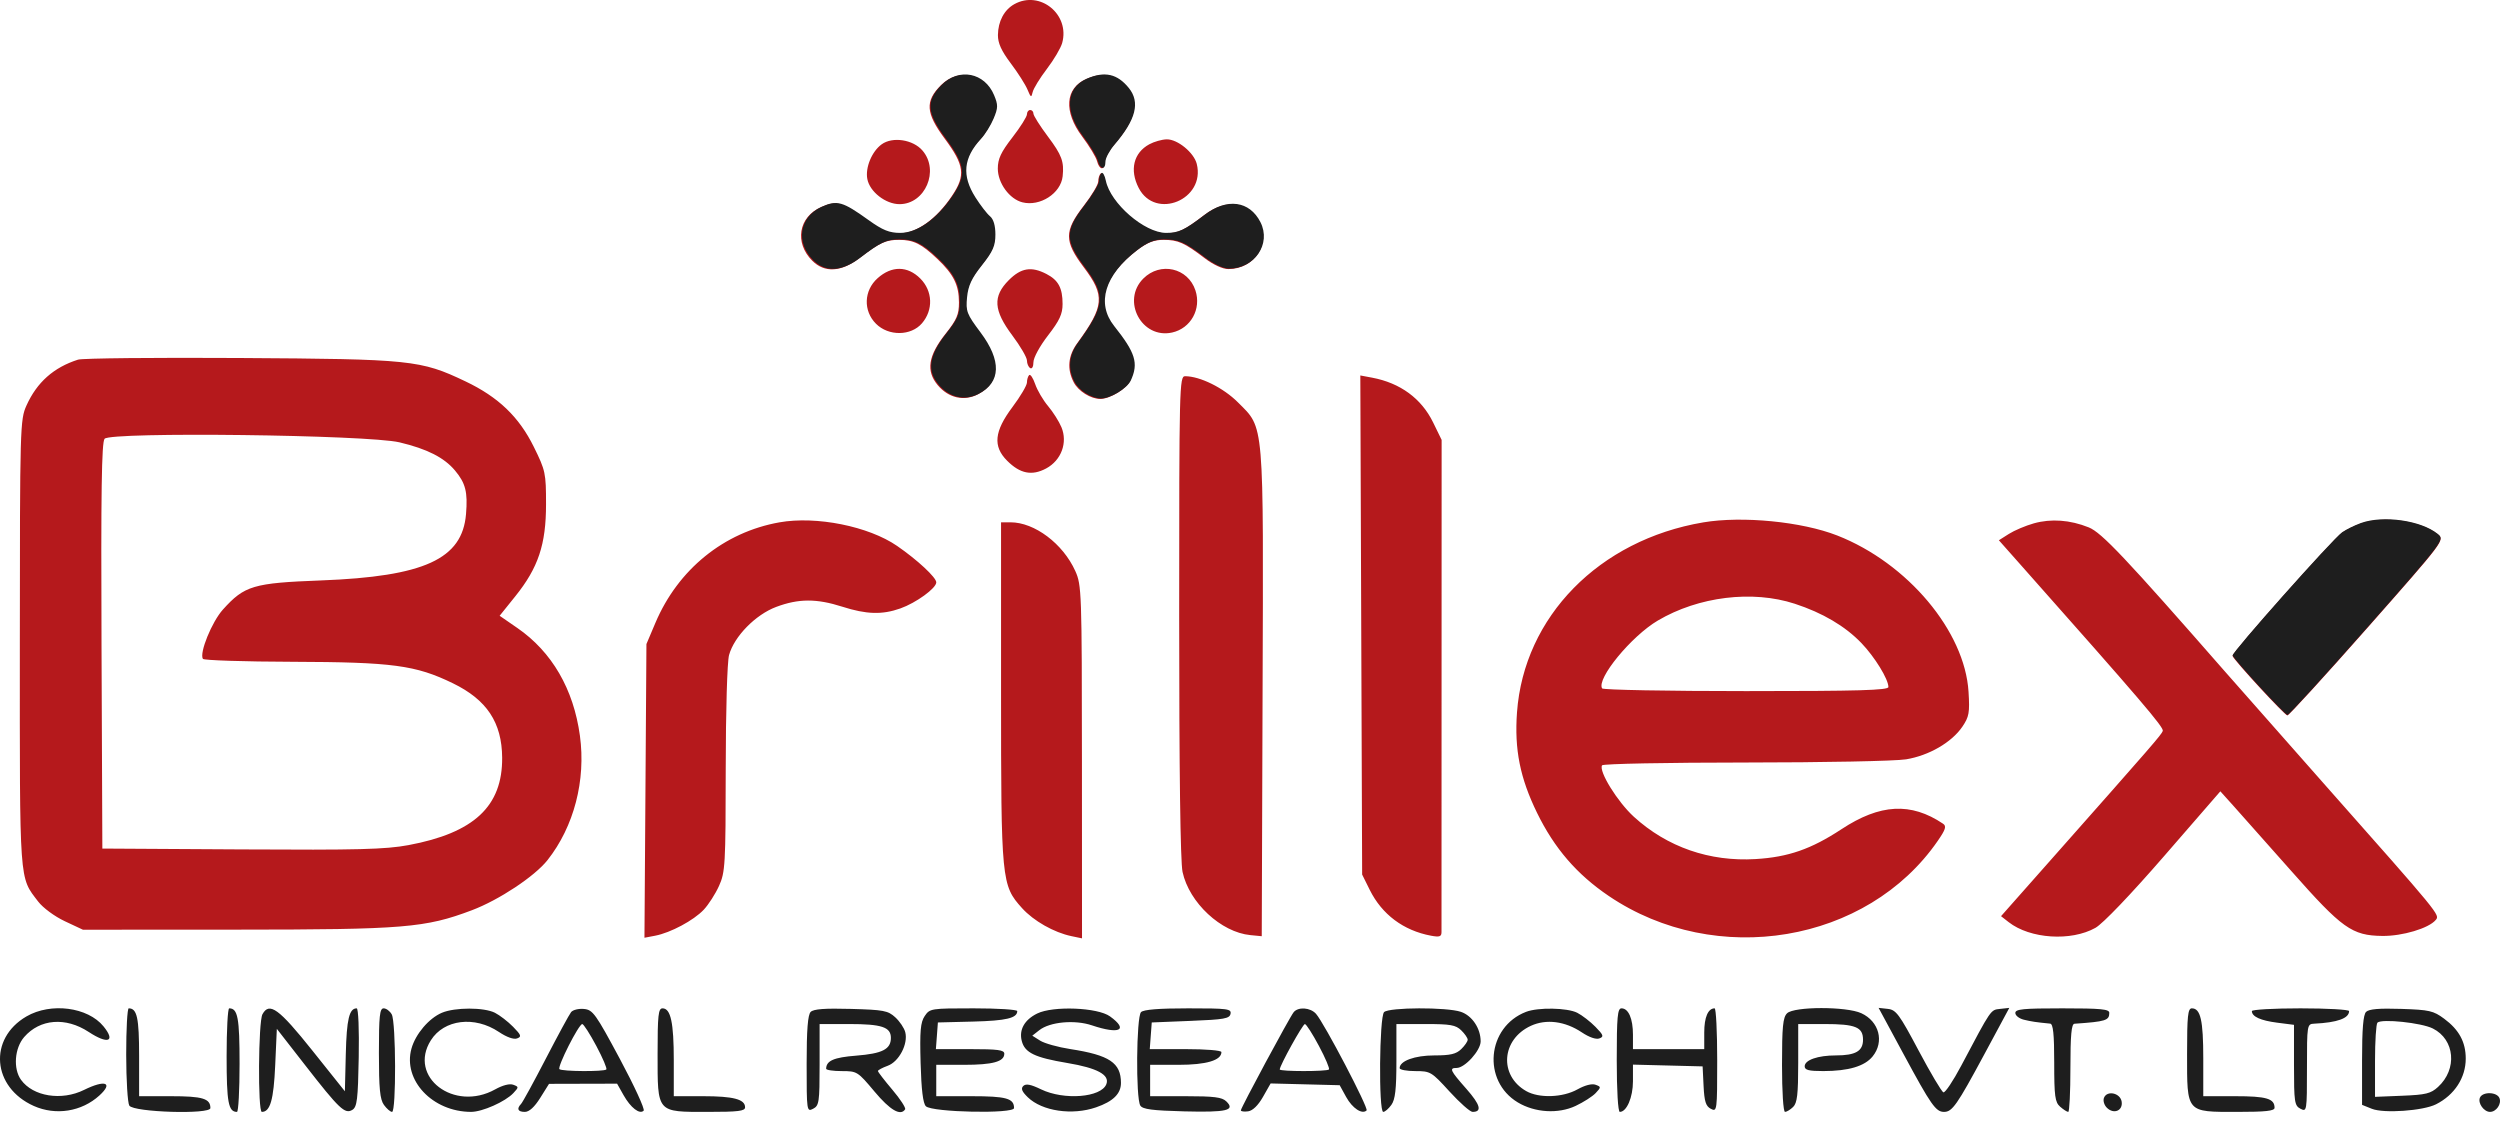
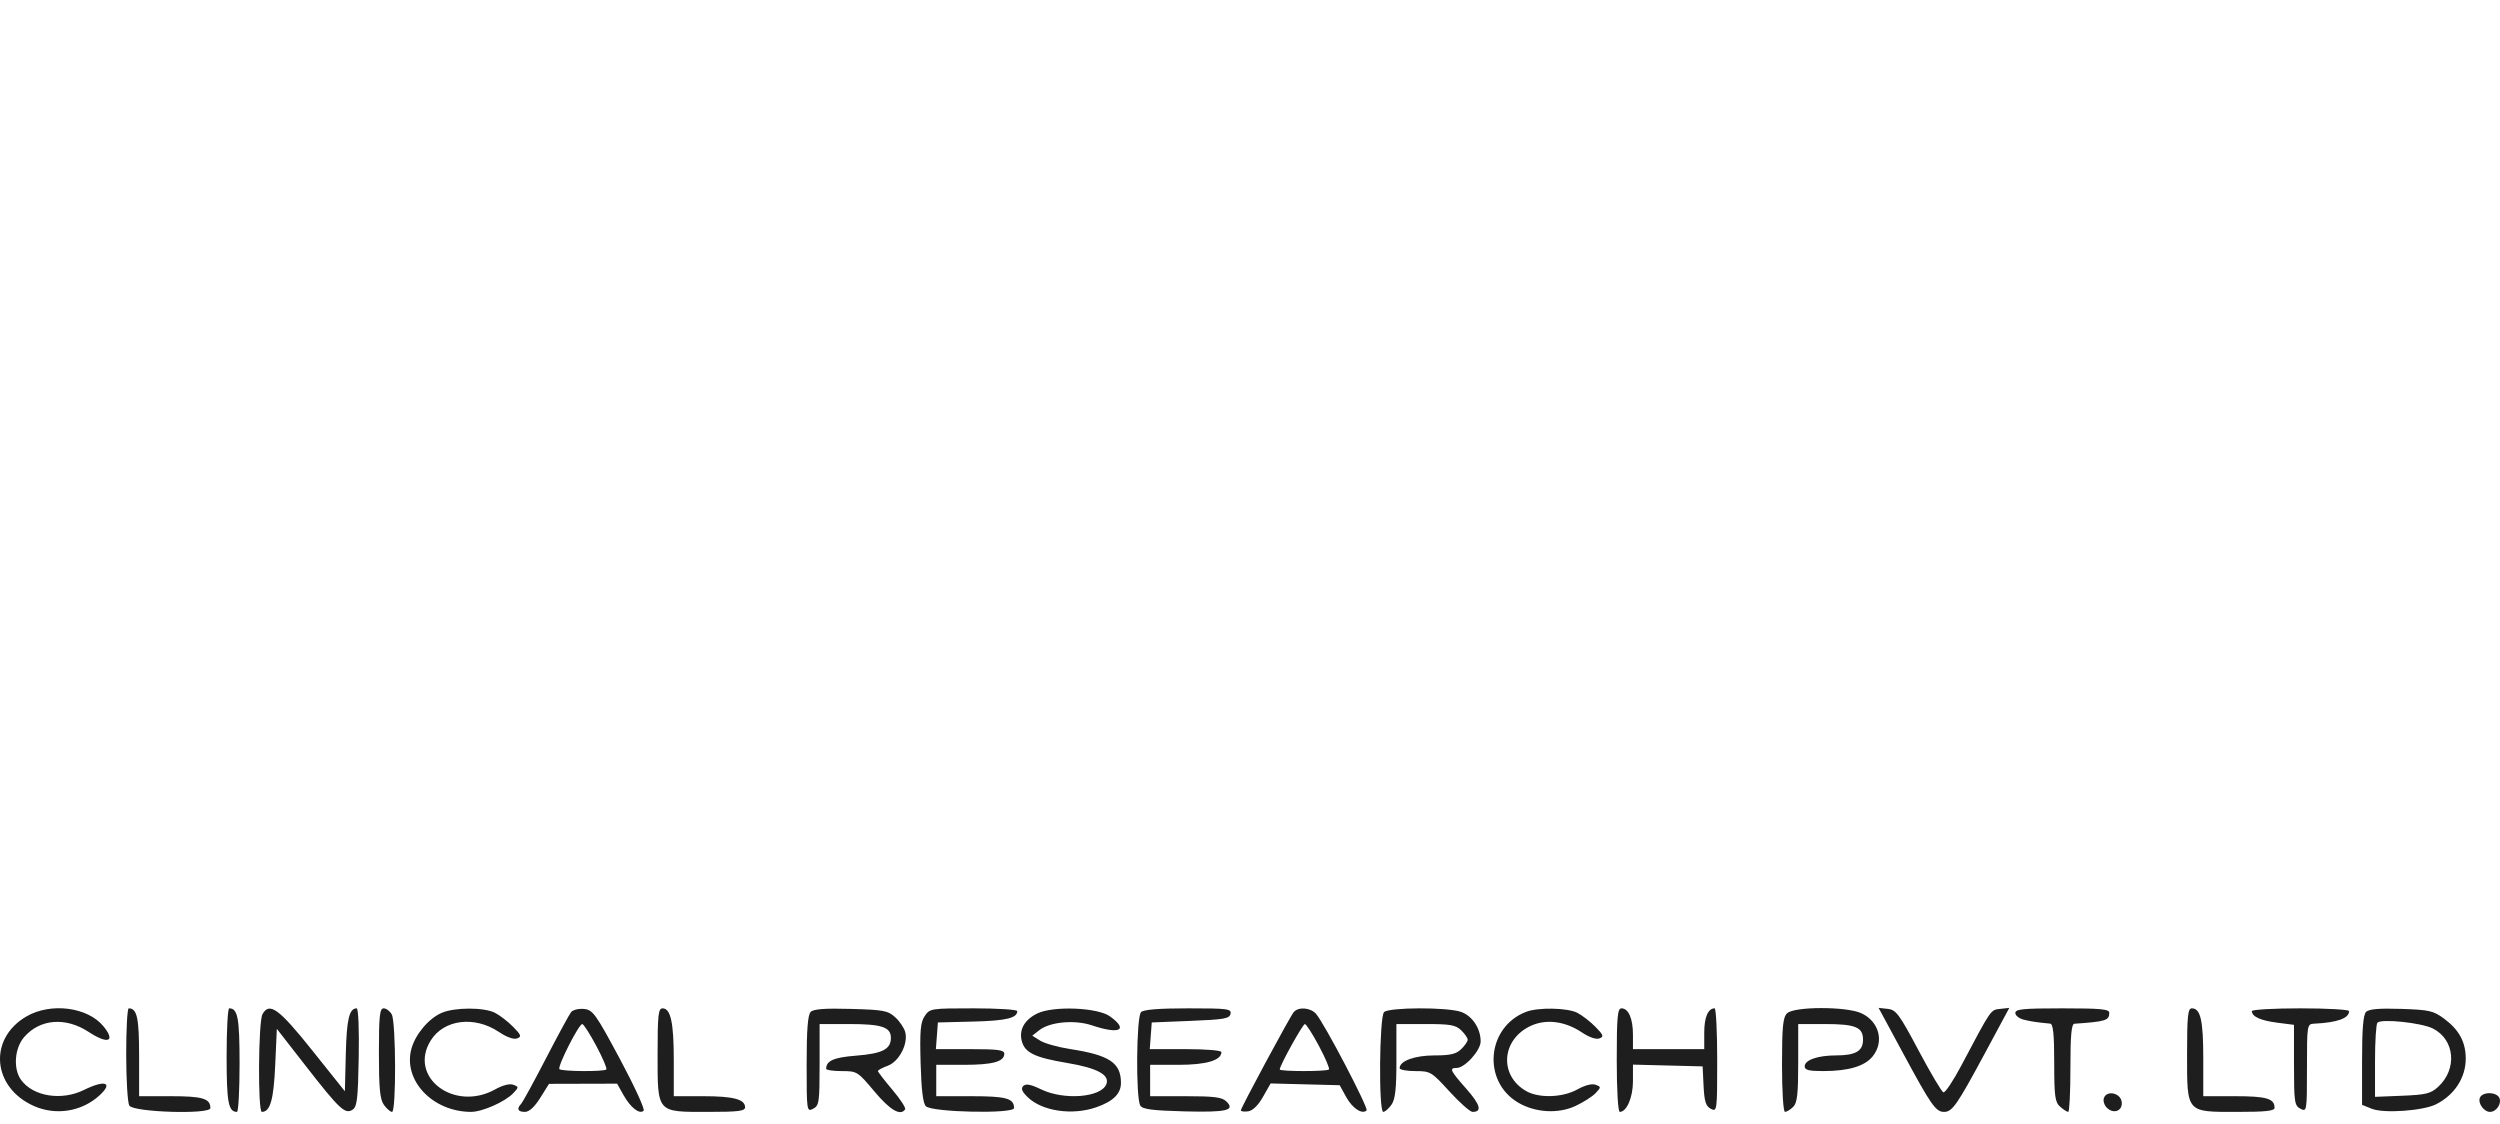
<svg xmlns="http://www.w3.org/2000/svg" width="169" height="76" viewBox="0 0 169 76" fill="none">
  <path fill-rule="evenodd" clip-rule="evenodd" d="M1.789 68.71C-0.8 70.213 -0.531 73.505 2.285 74.763C3.77 75.426 5.518 75.148 6.718 74.056C7.68 73.181 7.109 72.973 5.68 73.679C4.159 74.43 2.236 74.123 1.422 72.997C0.88 72.247 0.983 70.854 1.635 70.103C2.704 68.874 4.439 68.737 5.997 69.76C7.296 70.615 7.835 70.414 7 69.386C5.937 68.077 3.438 67.753 1.789 68.71ZM8.531 71.293C8.533 73.014 8.628 74.565 8.742 74.74C9.037 75.192 14.223 75.349 14.223 74.906C14.223 74.262 13.695 74.103 11.551 74.103H9.404V71.388C9.404 68.802 9.265 68.164 8.703 68.164C8.607 68.164 8.529 69.572 8.531 71.293ZM15.319 71.409C15.319 74.525 15.438 75.164 16.02 75.164C16.116 75.164 16.195 73.703 16.195 71.918C16.195 68.803 16.075 68.164 15.494 68.164C15.397 68.164 15.319 69.624 15.319 71.409ZM17.743 68.561C17.461 69.071 17.423 75.164 17.701 75.164C18.267 75.164 18.5 74.348 18.604 72.007L18.714 69.549L20.62 71.996C22.945 74.982 23.316 75.333 23.82 75.026C24.137 74.832 24.199 74.327 24.25 71.482C24.285 69.606 24.225 68.164 24.113 68.164C23.609 68.164 23.434 68.895 23.376 71.246L23.314 73.771L21.118 71.02C18.852 68.181 18.211 67.714 17.743 68.561ZM25.614 71.192C25.614 73.59 25.685 74.319 25.955 74.692C26.143 74.952 26.389 75.164 26.503 75.164C26.788 75.164 26.769 69.092 26.483 68.574C26.358 68.348 26.111 68.164 25.935 68.164C25.668 68.164 25.614 68.674 25.614 71.192ZM29.875 68.462C28.995 68.833 28.089 69.899 27.815 70.885C27.221 73.02 29.234 75.158 31.843 75.163C32.606 75.164 34.161 74.473 34.706 73.89C35.076 73.494 35.076 73.469 34.697 73.329C34.453 73.238 33.982 73.359 33.474 73.642C30.698 75.189 27.566 72.801 29.125 70.325C30.016 68.909 32.082 68.656 33.729 69.762C34.253 70.114 34.726 70.282 34.953 70.198C35.273 70.079 35.237 69.974 34.685 69.411C34.334 69.054 33.781 68.628 33.456 68.463C32.717 68.089 30.76 68.089 29.875 68.462ZM38.607 68.418C38.485 68.57 37.718 69.983 36.902 71.558C36.087 73.133 35.332 74.512 35.226 74.623C34.908 74.955 35.006 75.164 35.48 75.164C35.774 75.164 36.129 74.84 36.52 74.216L37.114 73.268L39.414 73.262L41.715 73.256L42.153 74.033C42.633 74.885 43.238 75.352 43.511 75.082C43.607 74.988 42.885 73.416 41.907 71.59C40.264 68.525 40.078 68.265 39.479 68.206C39.121 68.171 38.73 68.266 38.607 68.418ZM44.453 71.24C44.453 75.259 44.37 75.164 47.848 75.164C49.914 75.164 50.367 75.108 50.367 74.853C50.367 74.312 49.578 74.103 47.534 74.103H45.548V71.678C45.548 69.125 45.34 68.164 44.787 68.164C44.503 68.164 44.453 68.625 44.453 71.24ZM54.803 68.404C54.608 68.596 54.529 69.609 54.529 71.926C54.529 75.113 54.538 75.174 54.967 74.952C55.371 74.743 55.405 74.507 55.405 71.975V69.225H57.391C59.606 69.225 60.224 69.429 60.224 70.161C60.224 70.928 59.651 71.222 57.874 71.362C56.364 71.482 55.858 71.703 55.847 72.247C55.845 72.335 56.319 72.406 56.9 72.406C57.937 72.406 57.98 72.433 59.113 73.785C60.172 75.05 60.884 75.463 61.186 74.99C61.247 74.894 60.858 74.298 60.323 73.666C59.787 73.033 59.348 72.464 59.348 72.401C59.348 72.339 59.646 72.178 60.009 72.046C60.775 71.766 61.401 70.567 61.195 69.773C61.123 69.493 60.818 69.041 60.517 68.767C60.023 68.317 59.738 68.264 57.524 68.202C55.756 68.153 55.001 68.209 54.803 68.404ZM62.511 68.684C62.225 69.108 62.173 69.693 62.233 71.855C62.282 73.663 62.396 74.595 62.59 74.783C63.016 75.195 68.549 75.309 68.549 74.905C68.549 74.249 68.023 74.103 65.657 74.103H63.291V73.043V71.982H65.168C67.11 71.982 67.891 71.767 67.891 71.232C67.891 70.979 67.464 70.921 65.579 70.921H63.266L63.334 70.02L63.401 69.118L65.797 69.058C68.015 69.002 68.767 68.823 68.767 68.35C68.767 68.248 67.439 68.164 65.815 68.164C62.924 68.164 62.856 68.174 62.511 68.684ZM70.115 68.513C69.254 68.936 68.875 69.613 69.072 70.373C69.277 71.165 69.951 71.49 72.154 71.859C74.183 72.199 75.037 72.665 74.788 73.293C74.432 74.193 71.927 74.389 70.376 73.64C69.675 73.301 69.353 73.24 69.175 73.411C68.998 73.583 69.08 73.788 69.479 74.175C70.448 75.114 72.48 75.414 74.094 74.856C75.245 74.459 75.777 73.938 75.777 73.208C75.777 71.846 75 71.326 72.355 70.918C71.526 70.79 70.609 70.534 70.316 70.349L69.783 70.012L70.26 69.638C70.979 69.075 72.653 68.922 73.816 69.314C75.686 69.944 76.315 69.632 75.035 68.707C74.2 68.103 71.19 67.984 70.115 68.513ZM77.135 68.418C76.815 68.729 76.772 74.257 77.087 74.74C77.249 74.988 77.898 75.073 80.066 75.129C82.942 75.202 83.527 75.062 82.895 74.45C82.607 74.171 82.067 74.103 80.143 74.103H77.749V73.043V71.982H79.671C81.546 71.982 82.568 71.678 82.568 71.121C82.568 71.008 81.517 70.921 80.146 70.921H77.724L77.791 70.02L77.858 69.118L80.484 69.012C82.76 68.921 83.12 68.857 83.184 68.535C83.251 68.197 83 68.164 80.328 68.164C78.341 68.164 77.314 68.246 77.135 68.418ZM87.449 68.429C87.166 68.785 83.882 74.889 83.882 75.059C83.882 75.133 84.103 75.163 84.372 75.126C84.684 75.082 85.048 74.729 85.378 74.149L85.894 73.241L88.229 73.301L90.563 73.361L91.001 74.158C91.421 74.921 92.081 75.355 92.381 75.065C92.532 74.919 89.518 69.16 88.963 68.535C88.58 68.103 87.754 68.046 87.449 68.429ZM93.564 68.418C93.242 68.731 93.188 75.164 93.508 75.164C93.622 75.164 93.868 74.952 94.056 74.692C94.317 74.33 94.397 73.641 94.397 71.723V69.225H96.368C98.048 69.225 98.404 69.287 98.778 69.649C99.019 69.882 99.216 70.168 99.216 70.285C99.216 70.402 99.019 70.688 98.778 70.921C98.433 71.255 98.048 71.346 96.965 71.346C95.636 71.346 94.616 71.72 94.616 72.206C94.616 72.316 95.091 72.406 95.672 72.406C96.697 72.406 96.766 72.447 97.986 73.785C98.678 74.543 99.38 75.164 99.546 75.164C100.206 75.164 100.075 74.682 99.121 73.6C98.027 72.361 97.95 72.194 98.466 72.194C99.026 72.194 100.092 71.015 100.092 70.397C100.092 69.518 99.514 68.656 98.752 68.399C97.796 68.076 93.903 68.091 93.564 68.418ZM103.159 68.402C100.51 69.425 100.182 73.073 102.607 74.525C103.764 75.217 105.332 75.312 106.507 74.762C107.043 74.51 107.656 74.118 107.869 73.89C108.24 73.494 108.24 73.469 107.861 73.329C107.617 73.238 107.146 73.359 106.637 73.642C105.637 74.2 104.035 74.252 103.168 73.756C101.316 72.697 101.494 70.261 103.489 69.344C104.527 68.867 105.798 69.031 106.932 69.789C107.428 70.121 107.892 70.281 108.116 70.198C108.436 70.079 108.401 69.974 107.849 69.411C107.498 69.054 106.945 68.628 106.62 68.463C105.946 68.122 103.974 68.087 103.159 68.402ZM109.292 71.664C109.292 73.716 109.378 75.164 109.499 75.164C109.965 75.164 110.388 74.179 110.388 73.094V71.968L112.742 72.028L115.097 72.088L115.162 73.412C115.214 74.468 115.314 74.78 115.655 74.957C116.072 75.173 116.083 75.085 116.083 71.671C116.083 69.742 116.004 68.164 115.908 68.164C115.465 68.164 115.207 68.765 115.207 69.797V70.921H112.797H110.388V69.953C110.388 68.858 110.087 68.164 109.613 68.164C109.345 68.164 109.292 68.731 109.292 71.664ZM120.808 68.497C120.526 68.77 120.464 69.401 120.464 71.997C120.464 73.805 120.551 75.164 120.668 75.164C120.779 75.164 121.026 75.014 121.215 74.831C121.491 74.563 121.559 73.975 121.559 71.861V69.225H123.326C125.431 69.225 125.94 69.431 125.94 70.285C125.94 71.054 125.437 71.346 124.107 71.346C122.886 71.346 121.997 71.656 121.997 72.083C121.997 72.335 122.274 72.406 123.257 72.405C124.956 72.403 126.049 72.079 126.588 71.416C127.394 70.424 127.034 69.049 125.822 68.492C124.815 68.029 121.288 68.033 120.808 68.497ZM128.69 71.276C130.542 74.708 130.861 75.164 131.417 75.164C131.971 75.164 132.288 74.711 134.137 71.277L135.829 68.133L135.213 68.201C134.556 68.274 134.639 68.153 132.577 72.045C132.033 73.072 131.493 73.88 131.375 73.842C131.258 73.805 130.505 72.535 129.701 71.022C128.393 68.557 128.175 68.263 127.617 68.201L126.993 68.132L128.69 71.276ZM136.236 68.478C136.236 68.651 136.496 68.855 136.814 68.933C137.331 69.058 137.622 69.102 138.591 69.197C138.794 69.218 138.865 69.904 138.865 71.843C138.865 74.111 138.918 74.509 139.265 74.813C139.486 75.006 139.732 75.164 139.813 75.164C139.894 75.164 139.96 73.828 139.96 72.194C139.96 69.97 140.029 69.22 140.234 69.205C142.351 69.058 142.588 68.984 142.588 68.469C142.588 68.218 142.032 68.164 139.412 68.164C136.753 68.164 136.236 68.215 136.236 68.478ZM147.846 71.24C147.846 75.259 147.764 75.164 151.241 75.164C153.162 75.164 153.76 75.098 153.76 74.888C153.76 74.263 153.216 74.103 151.088 74.103H148.941V71.544C148.941 68.966 148.757 68.164 148.167 68.164C147.9 68.164 147.846 68.68 147.846 71.24ZM152.227 68.35C152.227 68.721 152.808 68.988 153.93 69.132L155.074 69.279V72.002C155.074 74.507 155.109 74.743 155.513 74.952C155.941 75.174 155.951 75.113 155.951 72.202C155.951 69.263 155.957 69.224 156.444 69.2C158.007 69.124 158.798 68.838 158.798 68.35C158.798 68.248 157.32 68.164 155.513 68.164C153.705 68.164 152.227 68.248 152.227 68.35ZM159.948 68.403C159.755 68.593 159.675 69.56 159.675 71.681V74.688L160.341 74.956C161.147 75.279 163.798 75.092 164.675 74.651C165.926 74.02 166.684 72.854 166.684 71.561C166.684 70.443 166.233 69.611 165.224 68.864C164.494 68.325 164.226 68.264 162.321 68.201C160.83 68.152 160.143 68.211 159.948 68.403ZM164.458 69.525C165.952 70.273 166.13 72.277 164.809 73.48C164.317 73.927 163.99 74.007 162.395 74.072L160.551 74.147V71.721C160.551 70.387 160.625 69.222 160.715 69.131C160.992 68.855 163.687 69.138 164.458 69.525ZM40.312 70.707C40.746 71.521 41.05 72.236 40.988 72.297C40.827 72.453 37.982 72.433 37.818 72.275C37.659 72.12 39.126 69.224 39.362 69.226C39.451 69.227 39.879 69.894 40.312 70.707ZM89.161 70.707C89.595 71.521 89.899 72.236 89.837 72.297C89.688 72.441 86.511 72.439 86.511 72.295C86.511 72.03 88.065 69.225 88.211 69.226C88.3 69.227 88.728 69.894 89.161 70.707ZM142.229 74.211C142.152 74.406 142.241 74.707 142.432 74.891C142.897 75.342 143.514 75.083 143.425 74.475C143.339 73.886 142.437 73.687 142.229 74.211ZM167.639 74.212C167.493 74.578 167.917 75.164 168.327 75.164C168.747 75.164 169.118 74.623 168.965 74.236C168.792 73.801 167.808 73.783 167.639 74.212Z" fill="#1E1E1E" />
-   <path fill-rule="evenodd" clip-rule="evenodd" d="M68.57 0.281C67.884 0.663 67.469 1.442 67.46 2.369C67.454 2.91 67.695 3.441 68.331 4.285C68.815 4.927 69.323 5.726 69.46 6.06C69.682 6.599 69.721 6.618 69.807 6.229C69.861 5.988 70.292 5.283 70.766 4.662C71.24 4.041 71.707 3.251 71.803 2.906C72.34 0.975 70.302 -0.681 68.57 0.281ZM63.599 5.769C62.525 6.845 62.581 7.644 63.851 9.357C65.199 11.175 65.286 11.853 64.352 13.245C63.289 14.828 61.957 15.776 60.793 15.776C60.055 15.776 59.606 15.593 58.641 14.9C56.896 13.648 56.527 13.544 55.485 14.011C53.973 14.69 53.698 16.413 54.907 17.625C55.74 18.46 56.859 18.396 58.103 17.444C59.471 16.398 59.868 16.215 60.775 16.215C61.755 16.215 62.288 16.479 63.365 17.503C64.466 18.548 64.825 19.274 64.825 20.455C64.825 21.26 64.673 21.616 63.928 22.554C62.741 24.048 62.583 25.075 63.392 26.039C64.121 26.907 65.164 27.144 66.105 26.656C67.613 25.874 67.655 24.41 66.225 22.502C65.295 21.262 65.225 21.078 65.315 20.132C65.391 19.345 65.625 18.84 66.323 17.961C67.068 17.023 67.233 16.647 67.233 15.884C67.233 15.28 67.104 14.846 66.867 14.65C66.666 14.485 66.222 13.91 65.882 13.374C64.949 11.905 65.065 10.703 66.263 9.412C66.543 9.11 66.926 8.493 67.115 8.04C67.417 7.316 67.42 7.127 67.144 6.463C66.506 4.935 64.77 4.594 63.599 5.769ZM73.416 5.35C72.002 5.966 71.894 7.553 73.151 9.225C73.637 9.871 74.091 10.621 74.16 10.893C74.315 11.501 74.676 11.545 74.676 10.956C74.676 10.718 74.954 10.2 75.294 9.803C76.741 8.114 77.037 6.944 76.259 5.981C75.479 5.017 74.62 4.826 73.416 5.35ZM69.422 7.727C69.422 7.887 68.979 8.59 68.437 9.29C67.664 10.287 67.452 10.742 67.452 11.396C67.452 12.378 68.238 13.456 69.115 13.677C70.309 13.977 71.711 13.071 71.835 11.919C71.942 10.928 71.777 10.482 70.845 9.239C70.303 8.516 69.86 7.815 69.86 7.681C69.86 7.546 69.761 7.436 69.641 7.436C69.521 7.436 69.422 7.567 69.422 7.727ZM59.602 9.755C58.937 10.235 58.484 11.331 58.631 12.102C58.795 12.964 59.868 13.801 60.808 13.801C62.545 13.801 63.52 11.528 62.361 10.178C61.722 9.433 60.341 9.221 59.602 9.755ZM77.692 9.754C76.628 10.332 76.348 11.489 76.977 12.708C78.107 14.897 81.504 13.487 80.901 11.079C80.711 10.317 79.601 9.409 78.874 9.42C78.552 9.425 78.02 9.575 77.692 9.754ZM74.401 11.735C74.312 11.825 74.239 12.068 74.239 12.275C74.239 12.482 73.795 13.223 73.253 13.922C71.933 15.627 71.933 16.304 73.259 18.064C74.715 19.996 74.654 20.688 72.812 23.215C72.199 24.056 72.12 24.947 72.58 25.839C72.89 26.441 73.731 26.968 74.38 26.968C75.028 26.968 76.15 26.286 76.397 25.74C76.924 24.582 76.707 23.881 75.265 22.069C74.044 20.534 74.629 18.621 76.833 16.935C77.534 16.399 77.999 16.215 78.648 16.215C79.632 16.215 80.063 16.407 81.44 17.456C82.019 17.899 82.654 18.19 83.038 18.19C84.772 18.19 85.905 16.511 85.159 15.048C84.422 13.604 82.896 13.4 81.398 14.546C80.045 15.582 79.632 15.776 78.784 15.776C77.323 15.776 75.015 13.78 74.701 12.245C74.626 11.875 74.491 11.646 74.401 11.735ZM59.325 18.808C58.392 19.643 58.344 21.011 59.217 21.886C60.065 22.735 61.583 22.719 62.326 21.854C63.101 20.95 63.054 19.673 62.215 18.831C61.35 17.965 60.276 17.956 59.325 18.808ZM68.196 18.936C67.099 20.036 67.16 20.976 68.439 22.684C68.98 23.406 69.422 24.166 69.422 24.372C69.422 24.579 69.521 24.809 69.641 24.883C69.764 24.959 69.86 24.785 69.86 24.484C69.86 24.184 70.294 23.389 70.845 22.677C71.626 21.668 71.83 21.229 71.83 20.551C71.83 19.469 71.546 18.939 70.74 18.521C69.721 17.993 69.024 18.107 68.196 18.936ZM77.287 18.831C75.791 20.331 77.177 22.931 79.232 22.479C80.498 22.2 81.225 20.889 80.811 19.631C80.308 18.103 78.436 17.679 77.287 18.831ZM5.276 24.312C3.628 24.838 2.499 25.841 1.792 27.407C1.358 28.37 1.346 28.778 1.341 43.489C1.336 59.922 1.288 59.248 2.579 60.944C2.9 61.366 3.688 61.948 4.378 62.273L5.606 62.849L16.005 62.844C27.322 62.839 28.746 62.722 31.891 61.535C33.731 60.841 36.142 59.244 37.012 58.143C38.801 55.879 39.615 52.752 39.202 49.731C38.772 46.583 37.31 44.066 34.977 42.455L33.776 41.626L34.832 40.312C36.387 38.378 36.912 36.808 36.912 34.089C36.912 31.98 36.875 31.809 36.087 30.211C35.084 28.176 33.686 26.837 31.457 25.777C28.43 24.337 27.798 24.272 16.223 24.201C10.504 24.166 5.578 24.216 5.276 24.312ZM69.57 25.357C69.489 25.438 69.422 25.663 69.422 25.857C69.422 26.05 68.98 26.799 68.439 27.521C67.209 29.164 67.109 30.17 68.081 31.144C68.959 32.024 69.76 32.183 70.722 31.666C71.745 31.116 72.187 29.918 71.752 28.877C71.591 28.491 71.184 27.848 70.848 27.449C70.512 27.05 70.121 26.383 69.978 25.966C69.835 25.549 69.651 25.275 69.57 25.357ZM79.712 41.661C79.712 52.105 79.793 58.265 79.94 58.943C80.39 61.021 82.54 63.023 84.528 63.214L85.294 63.288L85.35 46.945C85.415 28.251 85.477 28.996 83.686 27.201C82.703 26.215 81.12 25.432 80.111 25.432C79.728 25.432 79.712 26.107 79.712 41.661ZM92.019 42.25L92.081 59.119L92.596 60.158C93.418 61.815 94.871 62.903 96.733 63.253C97.312 63.362 97.445 63.317 97.446 63.009C97.446 62.8 97.448 55.229 97.45 46.183L97.454 29.736L96.878 28.555C96.089 26.939 94.657 25.888 92.754 25.53L91.958 25.381L92.019 42.25ZM27.009 29.903C28.872 30.346 30.019 30.928 30.755 31.803C31.474 32.661 31.627 33.261 31.503 34.753C31.251 37.795 28.68 38.971 21.697 39.237C17.12 39.411 16.529 39.587 15.071 41.204C14.32 42.038 13.466 44.137 13.715 44.539C13.776 44.638 16.499 44.727 19.767 44.737C26.545 44.758 28.099 44.966 30.614 46.189C32.912 47.307 33.927 48.839 33.946 51.218C33.971 54.507 32.044 56.304 27.608 57.131C26.06 57.42 24.163 57.468 16.333 57.42L6.919 57.363L6.863 43.672C6.82 33.239 6.869 29.904 7.07 29.661C7.469 29.18 24.856 29.391 27.009 29.903ZM52.692 35.31C48.937 35.977 45.836 38.49 44.303 42.111L43.699 43.537L43.632 53.465L43.565 63.392L44.288 63.254C45.332 63.054 46.889 62.221 47.572 61.498C47.895 61.155 48.361 60.43 48.606 59.887C49.025 58.961 49.053 58.464 49.059 51.986C49.062 48.043 49.159 44.732 49.285 44.278C49.634 43.02 51.072 41.551 52.471 41.027C53.986 40.459 55.199 40.455 56.943 41.014C58.572 41.535 59.63 41.567 60.86 41.132C61.926 40.755 63.292 39.763 63.292 39.367C63.292 39.037 62.021 37.854 60.646 36.906C58.72 35.578 55.183 34.868 52.692 35.31ZM115.14 35.313C108.099 36.504 103.017 41.689 102.549 48.16C102.368 50.659 102.754 52.595 103.905 54.949C105.078 57.35 106.596 59.109 108.76 60.573C115.996 65.468 126.222 63.753 130.991 56.844C131.525 56.071 131.594 55.848 131.351 55.684C129.179 54.223 127.092 54.336 124.48 56.056C122.436 57.401 120.887 57.94 118.68 58.073C115.57 58.261 112.703 57.265 110.452 55.216C109.344 54.207 108.058 52.129 108.3 51.736C108.364 51.632 112.721 51.547 117.982 51.546C123.242 51.545 128.133 51.449 128.85 51.331C130.395 51.077 131.933 50.186 132.654 49.127C133.111 48.454 133.16 48.179 133.073 46.767C132.822 42.673 128.952 38.065 124.199 36.2C121.807 35.262 117.776 34.867 115.14 35.313ZM137.486 35.379C136.932 35.535 136.173 35.856 135.801 36.092L135.124 36.522L136.699 38.298C144.749 47.374 146.293 49.18 146.204 49.414C146.101 49.682 145.555 50.311 138.846 57.892L135.27 61.933L135.787 62.337C137.233 63.468 140.006 63.649 141.652 62.722C142.158 62.437 144.023 60.488 146.296 57.87L150.095 53.493L150.971 54.465C151.453 54.999 153.218 56.987 154.894 58.883C158.33 62.769 158.992 63.242 161.042 63.269C162.401 63.287 164.19 62.752 164.656 62.189C164.945 61.84 165.002 61.909 157.102 52.983C154.453 49.99 151.448 46.584 150.424 45.414C143.667 37.69 142.068 35.999 141.197 35.65C139.937 35.144 138.653 35.05 137.486 35.379ZM159.602 35.388C159.171 35.543 158.597 35.824 158.327 36.014C157.688 36.463 150.851 44.15 150.919 44.343C151.028 44.649 154.455 48.365 154.628 48.365C154.727 48.365 157.162 45.699 160.038 42.44C165.246 36.538 165.265 36.513 164.797 36.131C163.67 35.213 161.112 34.847 159.602 35.388ZM67.671 46.789C67.671 59.558 67.699 59.846 69.089 61.388C69.868 62.253 71.251 63.038 72.432 63.284L73.144 63.433L73.139 51.51C73.134 39.995 73.119 39.553 72.689 38.599C71.854 36.75 69.936 35.308 68.309 35.308H67.671V46.789ZM121.326 40.813C123.208 41.428 124.728 42.325 125.829 43.469C126.733 44.41 127.656 45.911 127.656 46.442C127.656 46.661 125.646 46.719 118.036 46.719C112.745 46.719 108.366 46.637 108.304 46.536C107.906 45.891 110.273 43.008 112.071 41.948C114.826 40.324 118.462 39.879 121.326 40.813Z" fill="#B5191C" />
-   <path fill-rule="evenodd" clip-rule="evenodd" d="M63.657 5.738C62.584 6.814 62.64 7.612 63.909 9.326C65.256 11.143 65.343 11.822 64.41 13.213C63.348 14.796 62.016 15.744 60.853 15.744C60.116 15.744 59.667 15.561 58.702 14.868C56.959 13.616 56.589 13.512 55.548 13.979C54.037 14.658 53.762 16.38 54.971 17.593C55.803 18.427 56.921 18.364 58.165 17.412C59.532 16.366 59.929 16.183 60.835 16.183C61.815 16.183 62.347 16.447 63.423 17.47C64.524 18.516 64.882 19.241 64.882 20.422C64.882 21.227 64.73 21.583 63.986 22.521C62.8 24.015 62.642 25.042 63.451 26.006C64.179 26.873 65.221 27.111 66.162 26.623C67.669 25.841 67.711 24.377 66.282 22.469C65.352 21.229 65.282 21.046 65.373 20.099C65.448 19.312 65.682 18.808 66.38 17.929C67.124 16.991 67.289 16.615 67.289 15.852C67.289 15.247 67.161 14.814 66.924 14.618C66.722 14.453 66.279 13.878 65.939 13.342C65.007 11.873 65.123 10.671 66.32 9.38C66.6 9.078 66.983 8.461 67.171 8.009C67.473 7.285 67.476 7.095 67.2 6.432C66.563 4.904 64.828 4.563 63.657 5.738ZM73.469 5.319C72.056 5.935 71.948 7.522 73.204 9.194C73.69 9.839 74.144 10.59 74.213 10.861C74.367 11.469 74.728 11.513 74.728 10.924C74.728 10.687 75.006 10.168 75.346 9.772C76.792 8.083 77.087 6.912 76.31 5.95C75.531 4.986 74.672 4.795 73.469 5.319ZM74.454 11.704C74.364 11.793 74.291 12.036 74.291 12.243C74.291 12.45 73.848 13.191 73.306 13.89C71.986 15.595 71.987 16.271 73.312 18.031C74.767 19.963 74.706 20.656 72.865 23.182C72.252 24.023 72.174 24.914 72.633 25.806C72.943 26.407 73.784 26.935 74.432 26.935C75.08 26.935 76.201 26.252 76.448 25.707C76.975 24.549 76.758 23.849 75.316 22.036C74.096 20.502 74.681 18.588 76.884 16.903C77.584 16.367 78.049 16.183 78.698 16.183C79.681 16.183 80.112 16.374 81.488 17.424C82.067 17.866 82.702 18.157 83.085 18.157C84.818 18.157 85.951 16.479 85.205 15.016C84.469 13.572 82.943 13.368 81.446 14.514C80.094 15.55 79.681 15.744 78.833 15.744C77.373 15.744 75.067 13.748 74.754 12.213C74.678 11.843 74.543 11.614 74.454 11.704ZM159.604 35.354C159.174 35.508 158.601 35.79 158.33 35.98C157.692 36.428 150.858 44.115 150.927 44.307C151.036 44.614 154.46 48.33 154.633 48.33C154.733 48.33 157.166 45.663 160.04 42.405C165.246 36.504 165.264 36.479 164.796 36.097C163.67 35.179 161.113 34.813 159.604 35.354Z" fill="#1E1E1E" />
</svg>